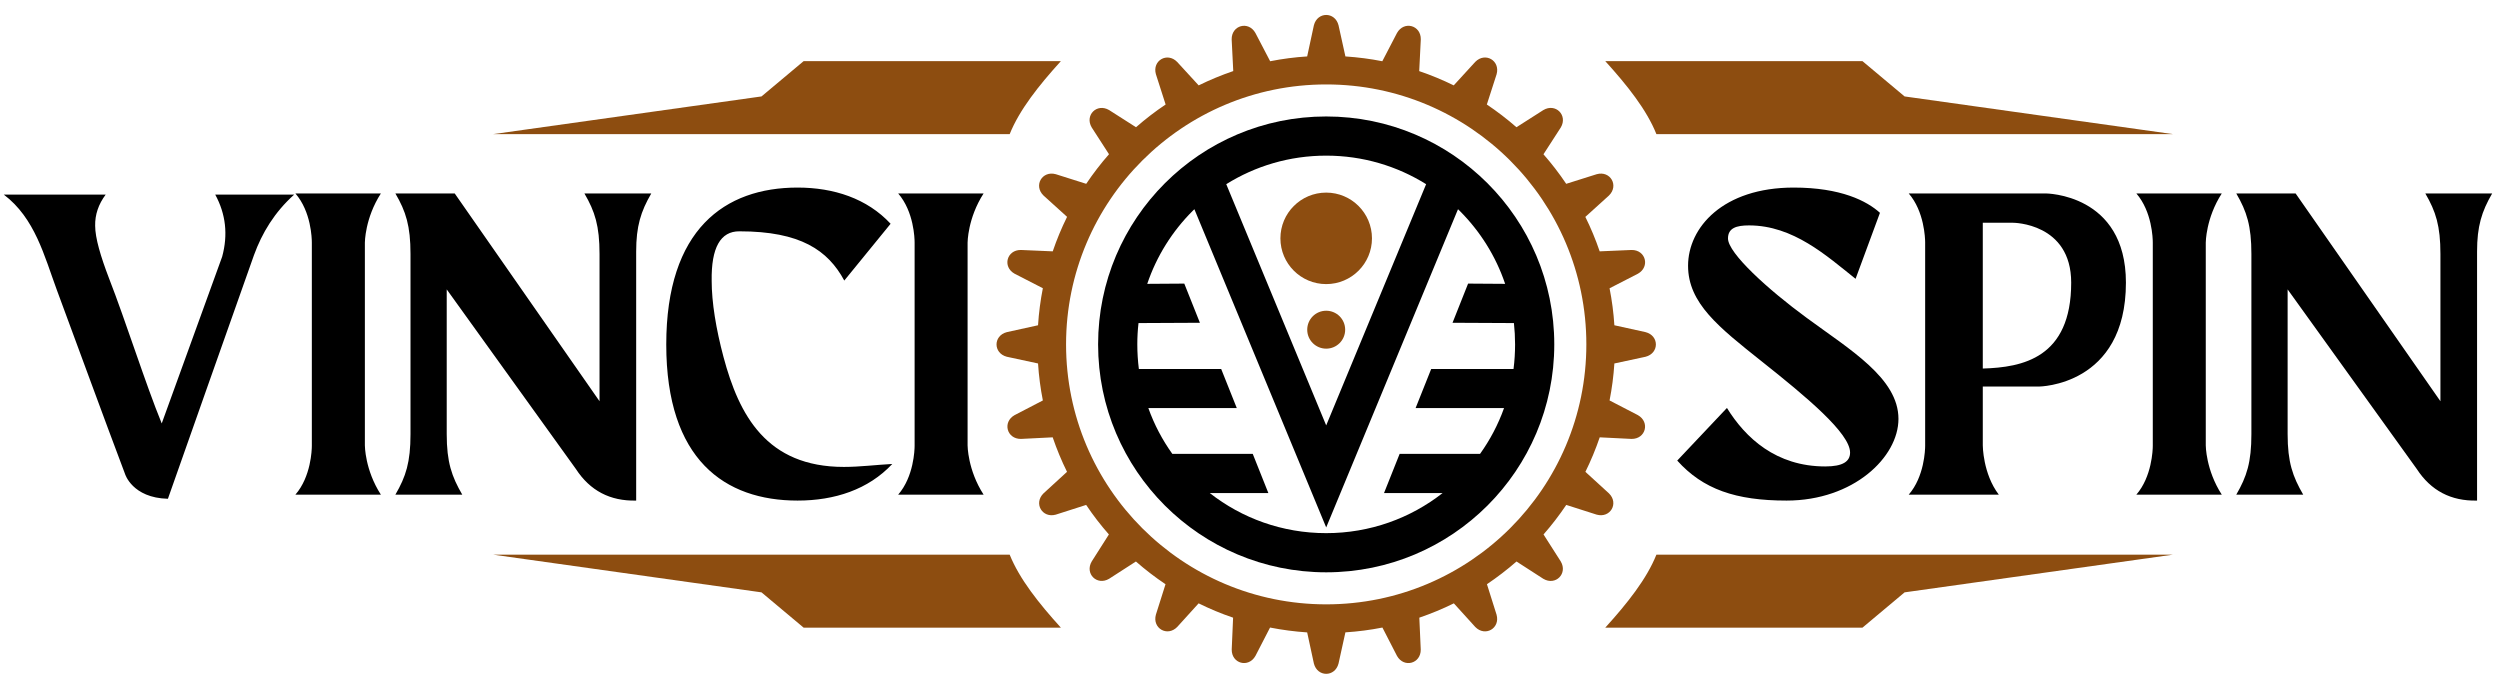
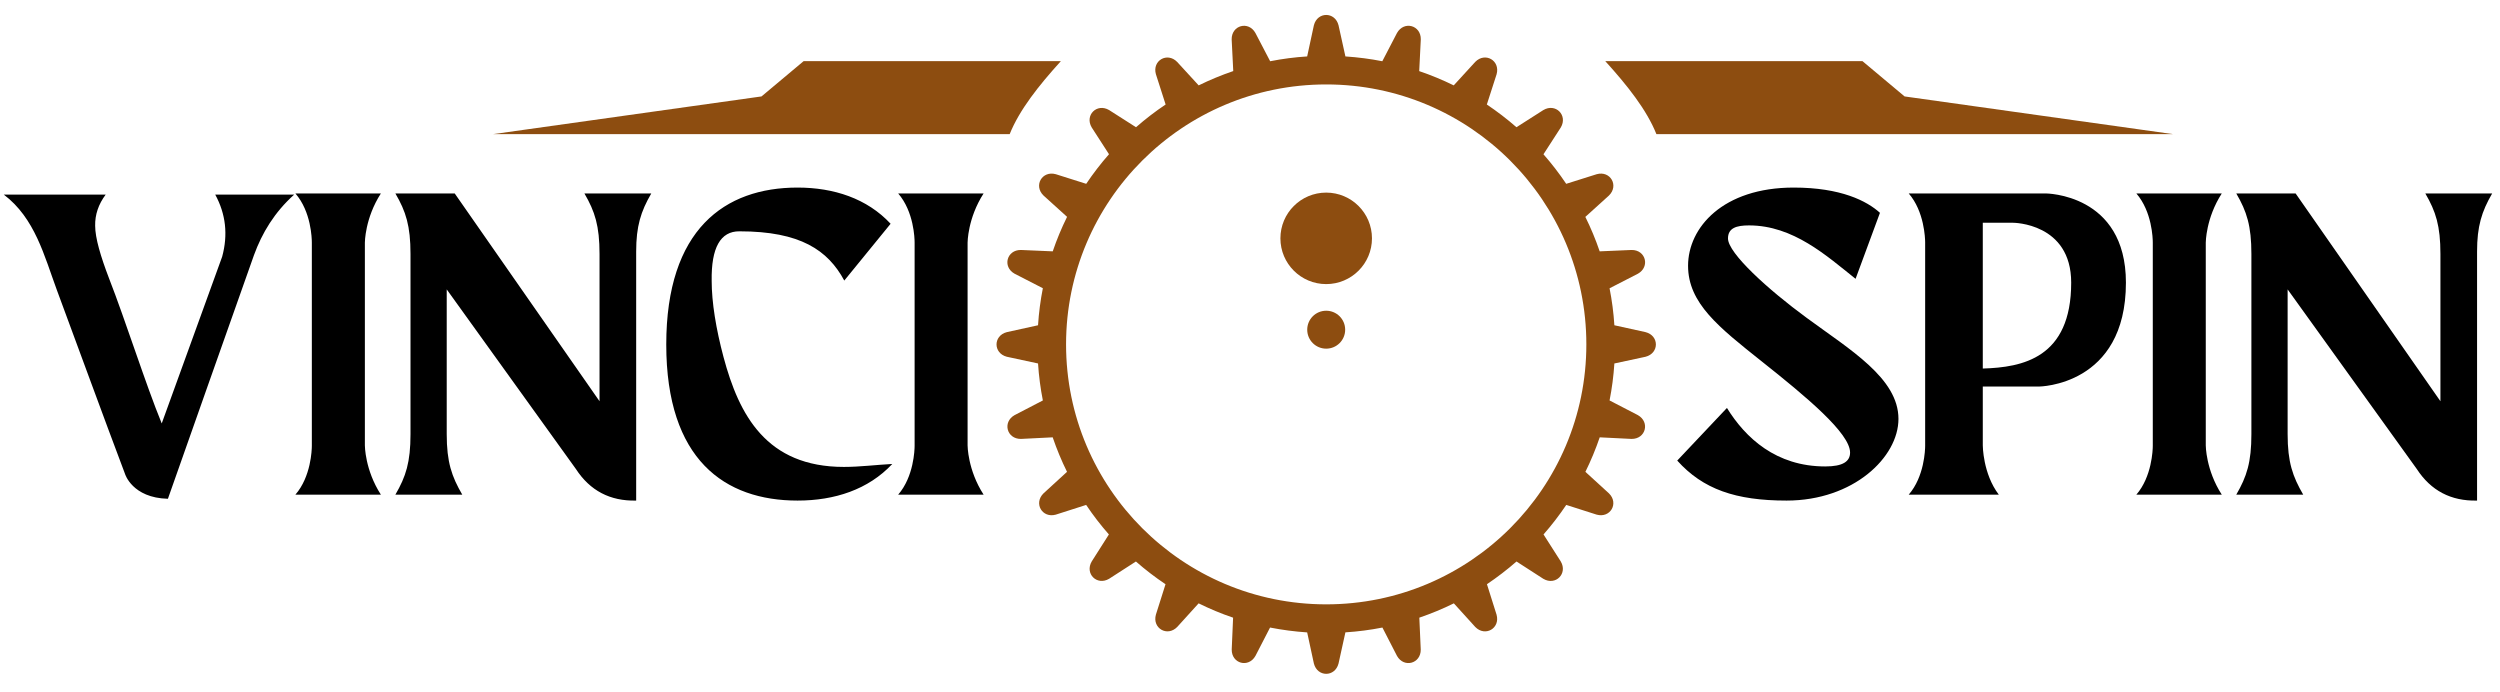
<svg xmlns="http://www.w3.org/2000/svg" width="1113" height="308" viewBox="0 0 1113 308" fill="none">
  <path d="M95.823 86.635C100.531 95.291 101.567 104.489 98.907 114.274L72.001 188.513C64.963 171.389 55.853 142.644 48.532 123.896C44.812 114.18 42.364 105.947 42.364 100.513C42.27 95.597 43.8 90.987 47.049 86.635H1.688C15.553 97.126 19.672 113.804 25.322 129.141C35.42 156.334 45.542 184.185 55.664 211.002C55.664 211.002 58.842 221.658 74.755 222.057C74.755 222.057 109.5 123.495 113.054 113.616C116.656 103.712 122.188 94.515 130.968 86.635H95.823ZM162.441 108.017C162.441 108.017 162.441 97.173 169.573 86.117H131.509C138.548 94.233 138.83 106.159 138.83 108.017V198.487C138.83 200.204 138.478 212.225 131.509 220.223H169.573C162.441 209.19 162.441 198.299 162.441 198.299V108.017ZM260.178 86.117C264.863 94.163 266.911 100.537 266.911 113.099V178.634L202.435 86.117H176.023C180.707 94.163 182.756 100.537 182.756 113.099V193.265C182.756 205.803 180.707 212.154 176.023 220.223H205.801C201.117 212.154 198.88 205.803 198.88 193.265V128.836L256.388 208.791C262.674 218.459 271.642 223.139 283.224 222.857V111.969C283.224 100.749 285.272 94.163 289.956 86.117H260.178ZM375.712 207.873C341.202 207.873 329.033 184.821 322.112 158.968C318.769 146.431 316.839 134.599 316.839 125.048C316.603 110.299 320.723 102.913 329.221 102.983C356.386 102.983 368.602 111.429 375.876 124.907L396.498 99.619C386.023 88.352 371.192 83.506 355.068 83.506C322.677 83.506 296.618 102.066 296.618 153.37C296.618 204.698 322.677 222.857 355.068 222.857C371.569 222.857 386.564 217.964 397.251 206.556C390.142 206.932 382.821 207.873 375.712 207.873ZM430.771 108.017C430.771 108.017 430.771 97.173 437.904 86.117H399.864C406.879 94.233 407.185 106.159 407.185 108.017V198.487C407.185 200.204 406.831 212.225 399.864 220.223H437.904C430.771 209.19 430.771 198.299 430.771 198.299V108.017Z" fill="black" />
  <path d="M804.375 141.538C787.097 128.883 769.301 112.698 769.301 106.159C769.301 101.502 773.067 100.349 778.67 100.349C798.35 100.349 813.156 113.828 826.103 124.131L836.955 94.75C831.164 89.481 819.558 83.506 798.561 83.506C767.065 83.506 751.528 101.289 751.528 118.321C751.528 134.998 765.205 145.678 784.296 160.874C804.234 176.681 823.655 192.889 823.655 201.475C823.655 205.427 820.477 207.661 812.615 207.661C790.675 207.661 777.069 194.935 768.83 181.621L746.703 205.05C758.143 217.776 772.668 222.857 795.383 222.857C825.161 222.857 845.193 203.545 845.193 186.491C845.193 168.331 823.467 155.604 804.375 141.538ZM910.657 86.117H849.76C856.727 94.139 857.061 106.159 857.078 107.829V198.487C857.078 200.204 856.727 212.225 849.76 220.223H889.869C882.737 210.837 882.737 198.299 882.737 198.299V172.094H907.694C907.694 172.094 946.461 171.906 946.461 125.824C946.461 86.117 910.657 86.117 910.657 86.117ZM882.737 164.073V99.173H896.247C896.247 99.173 922.095 99.22 922.095 125.824C922.095 159.415 900.417 163.556 882.737 164.073ZM982.008 108.017C982.008 108.017 982.008 97.173 989.14 86.117H951.101C958.113 94.233 958.421 106.159 958.421 108.017V198.487C958.421 200.204 958.045 212.225 951.101 220.223H989.14C982.008 209.19 982.008 198.299 982.008 198.299V108.017ZM1079.75 86.117C1084.43 94.163 1086.48 100.537 1086.48 113.099V178.634L1022 86.117H995.587C1000.27 94.163 1002.32 100.537 1002.32 113.099V193.265C1002.32 205.803 1000.27 212.154 995.587 220.223H1025.39C1020.71 212.154 1018.45 205.803 1018.45 193.265V128.836L1075.95 208.791C1082.24 218.459 1091.21 223.139 1102.79 222.857V111.969C1102.79 100.749 1104.84 94.163 1109.52 86.117H1079.75Z" fill="black" />
  <path fill-rule="evenodd" clip-rule="evenodd" d="M449.515 59.702H219.625L339.019 42.93L357.78 27.216H472.302C462.485 38.037 453.87 48.881 449.515 59.702Z" fill="#8D4D10" />
-   <path fill-rule="evenodd" clip-rule="evenodd" d="M449.515 246.945H219.625L339.019 263.717L357.78 279.43H472.302C462.485 268.61 453.87 257.766 449.515 246.945Z" fill="#8D4D10" />
  <path fill-rule="evenodd" clip-rule="evenodd" d="M737.427 59.702H967.316L847.924 42.93L829.162 27.216H714.664C724.481 38.037 733.096 48.881 737.427 59.702Z" fill="#8D4D10" />
-   <path fill-rule="evenodd" clip-rule="evenodd" d="M737.427 246.945H967.316L847.924 263.717L829.162 279.43H714.664C724.481 268.61 733.096 257.766 737.427 246.945Z" fill="#8D4D10" />
  <path d="M598.973 25.122C604.574 25.499 610.06 26.204 615.403 27.263L621.947 14.678C625.054 9.174 632.611 11.197 632.54 17.501L631.834 31.662C637.131 33.45 642.262 35.59 647.205 38.013L656.786 27.545C661.212 23.052 667.967 26.957 666.296 33.026L661.941 46.528C666.555 49.633 670.957 52.997 675.123 56.643L687.105 48.998C692.543 45.776 698.075 51.304 694.874 56.737L687.152 68.687C690.801 72.851 694.191 77.226 697.274 81.837L710.857 77.555C716.907 75.862 720.838 82.613 716.318 87.035L705.796 96.562C708.244 101.502 710.387 106.63 712.175 111.899L726.37 111.288C732.678 111.217 734.703 118.744 729.218 121.85L716.577 128.342C717.636 133.705 718.366 139.21 718.719 144.808L732.608 147.866C738.729 149.442 738.729 157.252 732.608 158.828L718.719 161.815C718.366 167.414 717.636 172.895 716.577 178.281L729.194 184.821C734.679 187.926 732.678 195.477 726.346 195.406L712.199 194.7C710.387 199.994 708.268 205.098 705.82 210.061L716.318 219.659C720.814 224.057 716.907 230.808 710.833 229.115L697.298 224.787C694.215 229.373 690.825 233.773 687.176 237.936L694.85 249.956C698.051 255.367 692.543 260.895 687.105 257.696L675.147 249.979C670.98 253.626 666.579 256.99 661.988 260.095L666.272 273.667C667.967 279.737 661.188 283.641 656.786 279.125L647.252 268.61C642.309 271.057 637.178 273.174 631.881 274.985L632.517 289.169C632.587 295.474 625.031 297.496 621.947 292.016L615.45 279.384C610.083 280.442 604.574 281.171 598.973 281.525L595.912 295.403C594.335 301.519 586.52 301.519 584.943 295.403L581.953 281.548C576.35 281.171 570.819 280.442 565.428 279.384L558.931 291.992C555.847 297.496 548.291 295.474 548.362 289.169L548.973 274.985C543.701 273.198 538.569 271.057 533.626 268.61L524.092 279.125C519.69 283.641 512.91 279.713 514.605 273.644L518.89 260.095C514.276 257.013 509.874 253.626 505.707 249.979L493.773 257.672C488.358 260.895 482.827 255.367 486.052 249.932L493.679 237.936C490.03 233.796 486.64 229.397 483.556 224.787L470.044 229.115C463.972 230.808 460.063 224.057 464.583 219.635L475.035 210.061C472.587 205.121 470.468 199.994 468.656 194.7L454.532 195.406C448.224 195.477 446.199 187.926 451.683 184.821L464.277 178.281C463.218 172.895 462.488 167.39 462.135 161.815L448.247 158.828C442.126 157.252 442.126 149.442 448.247 147.866L462.135 144.808C462.488 139.21 463.218 133.705 464.277 128.319L451.683 121.85C446.175 118.768 448.2 111.217 454.509 111.288L468.68 111.899C470.468 106.63 472.61 101.502 475.059 96.538L464.56 87.035C460.04 82.636 463.948 75.862 470.044 77.555L483.58 81.837C486.687 77.226 490.054 72.827 493.726 68.664L486.028 56.737C482.803 51.304 488.335 45.799 493.773 48.998L505.755 56.643C509.921 52.997 514.323 49.61 518.937 46.528L514.605 33.026C512.887 26.957 519.666 23.052 524.069 27.569L533.649 38.013C538.616 35.567 543.748 33.45 549.044 31.638L548.338 17.524C548.268 11.22 555.823 9.174 558.907 14.678L565.475 27.263C570.842 26.204 576.35 25.475 581.953 25.122L584.943 11.244C586.52 5.128 594.335 5.128 595.912 11.244L598.973 25.122ZM672.323 71.487C651.372 50.551 622.417 37.59 590.427 37.59C558.46 37.59 529.483 50.551 508.532 71.487C487.582 92.422 474.611 121.355 474.611 153.323C474.611 185.291 487.582 214.225 508.532 235.16C529.483 256.096 558.46 269.058 590.427 269.058C622.417 269.058 651.372 256.096 672.323 235.16C693.273 214.225 706.244 185.291 706.244 153.323C706.244 121.355 693.273 92.422 672.323 71.487Z" fill="#8D4D10" />
-   <path d="M590.42 51.851C618.466 51.851 643.852 63.217 662.221 81.573C680.59 99.93 691.965 125.298 691.965 153.323C691.965 181.349 680.59 206.717 662.221 225.074C643.852 243.43 618.466 254.796 590.42 254.796C562.397 254.796 536.988 243.43 518.62 225.074C500.25 206.717 488.875 181.349 488.875 153.323C488.875 125.298 500.25 99.93 518.62 81.573C536.988 63.217 562.397 51.851 590.42 51.851ZM534.195 143.698L506.865 143.833C506.507 146.937 506.329 150.107 506.329 153.323C506.329 157.031 506.574 160.67 507.021 164.266H543.67L550.62 181.684H511.245C513.859 189.009 517.479 195.864 521.927 202.072H557.726L564.676 219.513H538.597C552.877 230.701 570.866 237.355 590.42 237.355C609.974 237.355 627.963 230.701 642.243 219.513H616.164L623.114 202.072H658.914C663.361 195.864 666.981 189.009 669.595 181.684H630.22L637.17 164.266H673.82C674.289 160.67 674.512 157.031 674.512 153.323C674.512 150.107 674.333 146.937 673.998 143.833L646.668 143.698L653.595 126.258L670.087 126.37C665.908 113.998 658.914 102.922 649.886 93.9L649.103 93.141L590.42 234.81L531.737 93.141L530.955 93.9C521.927 102.922 514.932 113.998 510.753 126.37L527.245 126.258L534.195 143.698ZM545.927 81.998L590.42 189.389L634.913 81.998C621.997 73.936 606.755 69.291 590.42 69.291C574.085 69.291 558.843 73.936 545.927 81.998Z" fill="black" />
  <path fill-rule="evenodd" clip-rule="evenodd" d="M590.42 85.748C601.682 85.748 610.8 94.86 610.8 106.115C610.8 117.347 601.682 126.48 590.42 126.48C579.156 126.48 570.039 117.347 570.039 106.115C570.039 94.86 579.156 85.748 590.42 85.748Z" fill="#8D4D10" />
  <path fill-rule="evenodd" clip-rule="evenodd" d="M590.423 138.339C595.094 138.339 598.87 142.113 598.87 146.78C598.87 151.447 595.094 155.221 590.423 155.221C585.753 155.221 581.977 151.447 581.977 146.78C581.977 142.113 585.753 138.339 590.423 138.339Z" fill="#8D4D10" />
</svg>